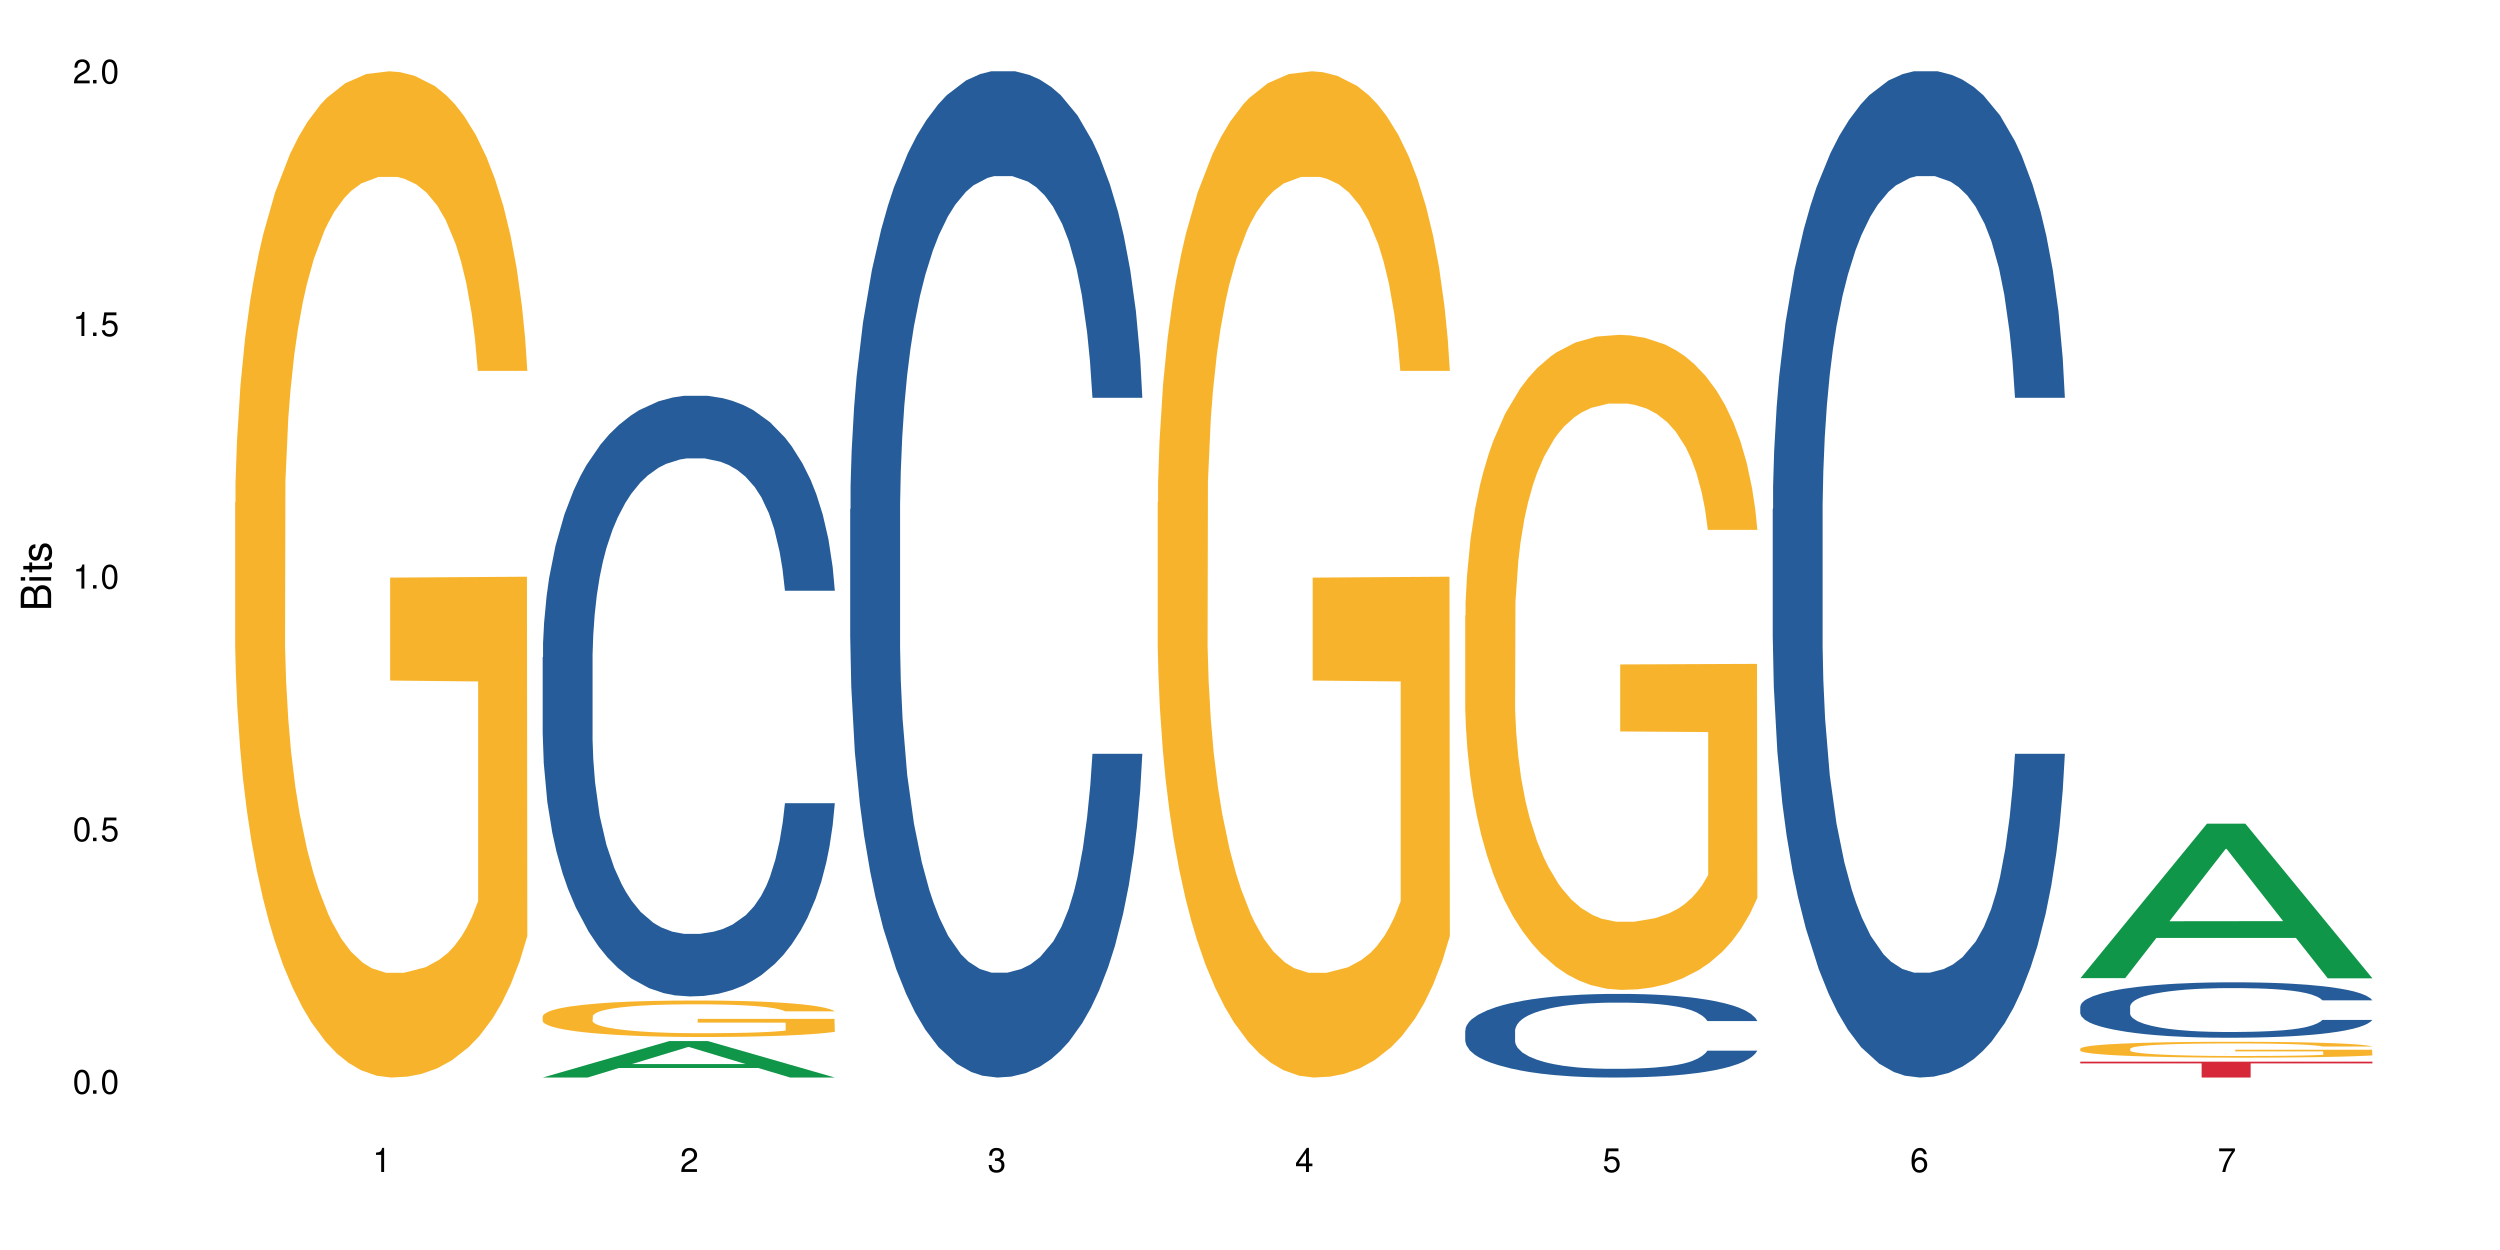
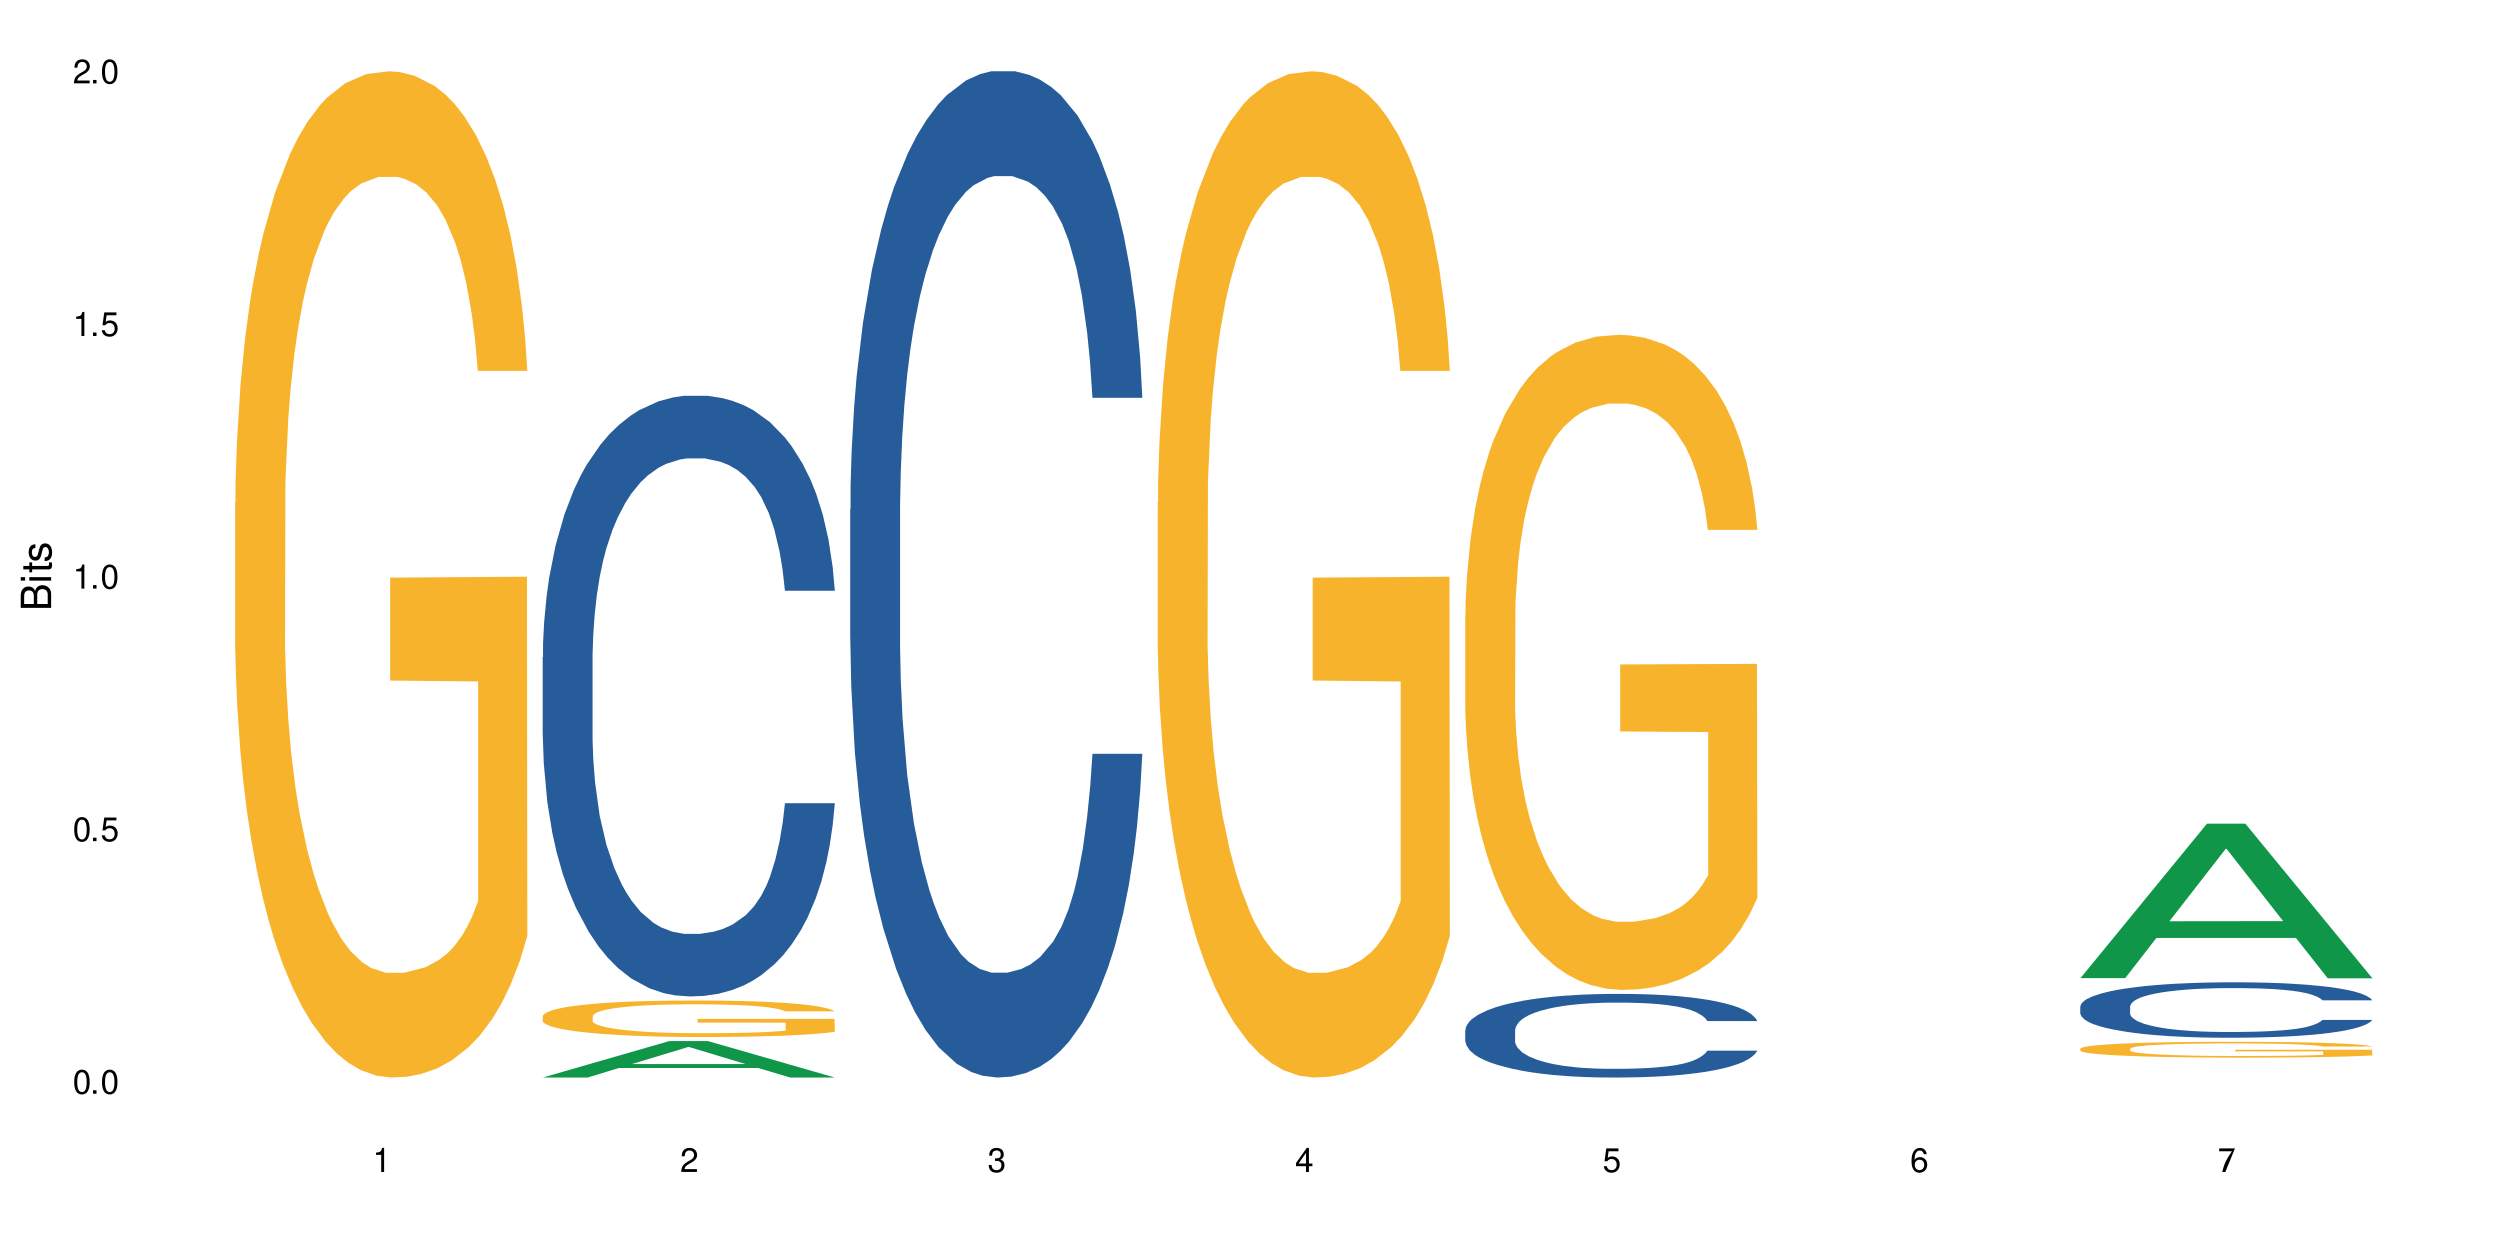
<svg xmlns="http://www.w3.org/2000/svg" xmlns:xlink="http://www.w3.org/1999/xlink" width="720" height="360" viewBox="0 0 720 360">
  <defs>
    <g>
      <g id="glyph-0-0">
</g>
      <g id="glyph-0-1">
        <path d="M 2.641 -6.938 C 2 -6.938 1.422 -6.656 1.078 -6.172 C 0.641 -5.562 0.406 -4.641 0.406 -3.359 C 0.406 -1.016 1.188 0.219 2.641 0.219 C 4.078 0.219 4.859 -1.016 4.859 -3.297 C 4.859 -4.641 4.656 -5.547 4.203 -6.172 C 3.844 -6.656 3.281 -6.938 2.641 -6.938 Z M 2.641 -6.188 C 3.547 -6.188 4 -5.25 4 -3.375 C 4 -1.406 3.562 -0.484 2.625 -0.484 C 1.734 -0.484 1.281 -1.438 1.281 -3.344 C 1.281 -5.25 1.734 -6.188 2.641 -6.188 Z M 2.641 -6.188 " />
      </g>
      <g id="glyph-0-2">
        <path d="M 1.828 -1 L 0.828 -1 L 0.828 0 L 1.828 0 Z M 1.828 -1 " />
      </g>
      <g id="glyph-0-3">
        <path d="M 4.562 -6.797 L 1.062 -6.797 L 0.547 -3.094 L 1.328 -3.094 C 1.719 -3.562 2.047 -3.734 2.578 -3.734 C 3.484 -3.734 4.062 -3.109 4.062 -2.094 C 4.062 -1.125 3.484 -0.531 2.578 -0.531 C 1.828 -0.531 1.375 -0.906 1.188 -1.672 L 0.328 -1.672 C 0.453 -1.109 0.547 -0.844 0.75 -0.594 C 1.125 -0.078 1.828 0.219 2.594 0.219 C 3.969 0.219 4.922 -0.781 4.922 -2.219 C 4.922 -3.562 4.031 -4.484 2.719 -4.484 C 2.25 -4.484 1.859 -4.359 1.469 -4.062 L 1.734 -5.969 L 4.562 -5.969 Z M 4.562 -6.797 " />
      </g>
      <g id="glyph-0-4">
        <path d="M 2.484 -4.938 L 2.484 0 L 3.328 0 L 3.328 -6.938 L 2.766 -6.938 C 2.469 -5.875 2.281 -5.734 0.984 -5.562 L 0.984 -4.938 Z M 2.484 -4.938 " />
      </g>
      <g id="glyph-0-5">
        <path d="M 4.859 -0.828 L 1.281 -0.828 C 1.359 -1.406 1.672 -1.781 2.5 -2.281 L 3.469 -2.828 C 4.406 -3.344 4.906 -4.062 4.906 -4.906 C 4.906 -5.484 4.672 -6.031 4.266 -6.406 C 3.859 -6.766 3.375 -6.938 2.719 -6.938 C 1.859 -6.938 1.219 -6.625 0.844 -6.031 C 0.609 -5.672 0.5 -5.234 0.484 -4.531 L 1.328 -4.531 C 1.359 -5.016 1.406 -5.281 1.531 -5.516 C 1.75 -5.938 2.188 -6.203 2.703 -6.203 C 3.469 -6.203 4.031 -5.641 4.031 -4.891 C 4.031 -4.344 3.719 -3.859 3.125 -3.516 L 2.234 -3 C 0.812 -2.172 0.406 -1.531 0.328 -0.016 L 4.859 -0.016 Z M 4.859 -0.828 " />
      </g>
      <g id="glyph-0-6">
        <path d="M 2.125 -3.188 L 2.578 -3.188 C 3.5 -3.188 3.984 -2.766 3.984 -1.922 C 3.984 -1.062 3.469 -0.531 2.594 -0.531 C 1.656 -0.531 1.203 -1 1.156 -2.016 L 0.312 -2.016 C 0.344 -1.453 0.438 -1.094 0.609 -0.781 C 0.953 -0.109 1.625 0.219 2.547 0.219 C 3.953 0.219 4.859 -0.625 4.859 -1.938 C 4.859 -2.828 4.516 -3.297 3.703 -3.594 C 4.344 -3.844 4.656 -4.328 4.656 -5.031 C 4.656 -6.219 3.875 -6.938 2.578 -6.938 C 1.203 -6.938 0.484 -6.172 0.453 -4.703 L 1.297 -4.703 C 1.312 -5.125 1.344 -5.359 1.453 -5.578 C 1.641 -5.969 2.062 -6.203 2.594 -6.203 C 3.344 -6.203 3.797 -5.75 3.797 -5 C 3.797 -4.516 3.609 -4.219 3.25 -4.047 C 3.016 -3.953 2.703 -3.922 2.125 -3.906 Z M 2.125 -3.188 " />
      </g>
      <g id="glyph-0-7">
        <path d="M 3.141 -1.672 L 3.141 0 L 3.984 0 L 3.984 -1.672 L 4.984 -1.672 L 4.984 -2.438 L 3.984 -2.438 L 3.984 -6.938 L 3.359 -6.938 L 0.266 -2.578 L 0.266 -1.672 Z M 3.141 -2.438 L 1 -2.438 L 3.141 -5.5 Z M 3.141 -2.438 " />
      </g>
      <g id="glyph-0-8">
        <path d="M 4.781 -5.125 C 4.609 -6.266 3.891 -6.938 2.844 -6.938 C 2.094 -6.938 1.422 -6.578 1.031 -5.953 C 0.594 -5.266 0.406 -4.422 0.406 -3.172 C 0.406 -2 0.578 -1.25 0.984 -0.641 C 1.359 -0.078 1.953 0.219 2.703 0.219 C 3.984 0.219 4.922 -0.75 4.922 -2.094 C 4.922 -3.375 4.062 -4.281 2.844 -4.281 C 2.172 -4.281 1.641 -4.031 1.281 -3.516 C 1.281 -5.234 1.828 -6.188 2.797 -6.188 C 3.391 -6.188 3.797 -5.797 3.938 -5.125 Z M 2.734 -3.531 C 3.547 -3.531 4.062 -2.953 4.062 -2.031 C 4.062 -1.156 3.484 -0.531 2.703 -0.531 C 1.922 -0.531 1.328 -1.188 1.328 -2.078 C 1.328 -2.938 1.906 -3.531 2.734 -3.531 Z M 2.734 -3.531 " />
      </g>
      <g id="glyph-0-9">
-         <path d="M 4.984 -6.797 L 0.438 -6.797 L 0.438 -5.969 L 4.109 -5.969 C 2.5 -3.656 1.828 -2.234 1.328 0 L 2.219 0 C 2.594 -2.172 3.453 -4.047 4.984 -6.094 Z M 4.984 -6.797 " />
+         <path d="M 4.984 -6.797 L 0.438 -6.797 L 0.438 -5.969 L 4.109 -5.969 C 2.5 -3.656 1.828 -2.234 1.328 0 L 2.219 0 Z M 4.984 -6.797 " />
      </g>
      <g id="glyph-1-0">
</g>
      <g id="glyph-1-1">
        <path d="M 0 -0.953 L 0 -4.891 C 0 -5.719 -0.234 -6.344 -0.734 -6.797 C -1.188 -7.234 -1.812 -7.469 -2.5 -7.469 C -3.547 -7.469 -4.188 -7 -4.625 -5.875 C -4.984 -6.688 -5.625 -7.094 -6.531 -7.094 C -7.172 -7.094 -7.734 -6.859 -8.141 -6.391 C -8.562 -5.922 -8.75 -5.344 -8.75 -4.5 L -8.75 -0.953 Z M -4.984 -2.062 L -7.766 -2.062 L -7.766 -4.219 C -7.766 -4.844 -7.688 -5.203 -7.453 -5.5 C -7.219 -5.812 -6.859 -5.969 -6.375 -5.969 C -5.891 -5.969 -5.531 -5.812 -5.297 -5.5 C -5.062 -5.203 -4.984 -4.844 -4.984 -4.219 Z M -0.984 -2.062 L -4 -2.062 L -4 -4.781 C -4 -5.766 -3.438 -6.359 -2.484 -6.359 C -1.547 -6.359 -0.984 -5.766 -0.984 -4.781 Z M -0.984 -2.062 " />
      </g>
      <g id="glyph-1-2">
        <path d="M -6.281 -1.797 L -6.281 -0.797 L 0 -0.797 L 0 -1.797 Z M -8.75 -1.797 L -8.75 -0.797 L -7.484 -0.797 L -7.484 -1.797 Z M -8.75 -1.797 " />
      </g>
      <g id="glyph-1-3">
        <path d="M -6.281 -3.047 L -6.281 -2.016 L -8.016 -2.016 L -8.016 -1.016 L -6.281 -1.016 L -6.281 -0.172 L -5.469 -0.172 L -5.469 -1.016 L -0.719 -1.016 C -0.078 -1.016 0.281 -1.453 0.281 -2.234 C 0.281 -2.5 0.25 -2.719 0.188 -3.047 L -0.641 -3.047 C -0.609 -2.906 -0.594 -2.766 -0.594 -2.562 C -0.594 -2.141 -0.719 -2.016 -1.156 -2.016 L -5.469 -2.016 L -5.469 -3.047 Z M -6.281 -3.047 " />
      </g>
      <g id="glyph-1-4">
        <path d="M -4.531 -5.25 C -5.766 -5.25 -6.469 -4.422 -6.469 -2.969 C -6.469 -1.516 -5.719 -0.562 -4.547 -0.562 C -3.562 -0.562 -3.094 -1.062 -2.734 -2.562 L -2.516 -3.484 C -2.344 -4.188 -2.094 -4.469 -1.641 -4.469 C -1.047 -4.469 -0.641 -3.875 -0.641 -3 C -0.641 -2.453 -0.797 -2 -1.062 -1.75 C -1.25 -1.594 -1.422 -1.531 -1.875 -1.469 L -1.875 -0.406 C -0.422 -0.453 0.281 -1.266 0.281 -2.922 C 0.281 -4.5 -0.5 -5.516 -1.719 -5.516 C -2.656 -5.516 -3.172 -4.984 -3.469 -3.734 L -3.703 -2.766 C -3.891 -1.953 -4.156 -1.609 -4.594 -1.609 C -5.188 -1.609 -5.547 -2.125 -5.547 -2.938 C -5.547 -3.75 -5.203 -4.172 -4.531 -4.203 Z M -4.531 -5.25 " />
      </g>
    </g>
  </defs>
  <rect x="-72" y="-36" width="864" height="432" fill="rgb(100%, 100%, 100%)" fill-opacity="1" />
  <path fill-rule="nonzero" fill="rgb(96.863%, 70.196%, 16.863%)" fill-opacity="1" d="M 67.73 144.652 L 67.832 144.387 L 67.832 139.094 L 68.242 127.184 L 69.27 110.777 L 70.605 97.277 L 72.039 86.691 L 72.965 81.133 L 74.504 73.195 L 75.836 67.371 L 79.223 55.461 L 83.531 44.348 L 85.891 39.582 L 88.559 35.082 L 92.355 30.055 L 94.102 28.203 L 99.438 23.965 L 105.488 21.32 L 112.16 20.527 L 115.238 20.789 L 119.441 21.848 L 125.188 24.762 L 128.473 27.406 L 131.039 30.055 L 133.707 33.496 L 136.988 38.789 L 140.066 45.141 L 142.527 51.492 L 144.992 59.43 L 147.043 67.902 L 148.789 77.164 L 150.328 88.281 L 151.25 97.543 L 151.867 106.805 L 137.605 106.805 L 136.785 97.543 L 135.859 90.398 L 134.32 81.664 L 132.781 75.312 L 131.242 70.281 L 128.371 63.402 L 125.906 59.168 L 122.828 55.461 L 119.855 53.078 L 116.469 51.492 L 114.414 50.961 L 108.977 50.961 L 104.055 52.816 L 101.18 54.934 L 99.129 57.051 L 96.254 61.02 L 94.512 64.195 L 93.484 66.312 L 90.406 74.516 L 88.355 81.93 L 87.227 86.957 L 85.789 94.898 L 84.762 102.043 L 83.633 112.629 L 83.02 120.57 L 82.199 138.566 L 82.094 186.207 L 82.402 196.262 L 83.02 207.113 L 83.84 216.641 L 85.07 226.699 L 86.301 234.375 L 88.457 244.695 L 90.305 251.578 L 91.742 256.078 L 94.512 263.223 L 95.641 265.605 L 98.309 270.367 L 101.078 274.074 L 104.465 277.25 L 107.027 278.836 L 111.133 280.16 L 116.363 280.16 L 122.52 278.574 L 126.422 276.457 L 129.09 274.34 L 130.832 272.484 L 132.988 269.574 L 134.527 266.926 L 135.961 264.016 L 137.707 259.516 L 137.707 196.262 L 112.363 195.996 L 112.363 166.355 L 151.762 166.09 L 151.867 269.574 L 149.711 276.719 L 147.043 283.602 L 144.48 288.895 L 141.812 293.395 L 138.016 298.422 L 134.938 301.598 L 130.215 305.305 L 125.906 307.688 L 121.395 309.273 L 117.391 310.066 L 112.672 310.332 L 108.465 309.805 L 103.949 308.215 L 100.359 306.098 L 97.074 303.453 L 93.793 300.012 L 89.688 294.453 L 87.02 289.953 L 84.25 284.395 L 81.48 277.777 L 79.016 270.633 L 77.375 265.074 L 75.734 258.723 L 73.988 250.781 L 72.348 241.785 L 71.117 233.578 L 69.988 224.316 L 69.168 215.582 L 68.348 203.672 L 67.938 194.145 L 67.73 185.941 Z M 67.73 144.652 " />
  <path fill-rule="nonzero" fill="rgb(6.275%, 58.824%, 28.235%)" fill-opacity="1" d="M 156.293 310.324 L 156.383 310.312 L 192.789 299.82 L 203.844 299.82 L 240.43 310.332 L 227.574 310.332 L 218.406 307.59 L 178.227 307.59 L 169.238 310.324 L 156.293 310.324 L 182.094 306.453 L 214.723 306.445 L 198.453 301.539 L 198.273 301.527 L 198.094 301.559 L 182.004 306.445 L 182.094 306.453 Z M 156.293 310.324 " />
  <path fill-rule="nonzero" fill="rgb(14.51%, 36.078%, 60%)" fill-opacity="1" d="M 156.293 189.266 L 156.398 189.105 L 156.398 185.312 L 156.703 179.305 L 157.422 171.715 L 158.141 166.496 L 159.988 157.168 L 162.555 148.156 L 165.223 141.199 L 167.172 137.086 L 168.914 133.926 L 172.918 128.074 L 175.48 125.07 L 178.25 122.383 L 181.637 119.695 L 184.102 118.113 L 189.641 115.582 L 193.746 114.477 L 196.926 114 L 203.801 114 L 207.902 114.633 L 210.879 115.426 L 214.164 116.688 L 216.934 118.113 L 221.754 121.59 L 226.066 126.02 L 228.016 128.547 L 231.094 133.449 L 233.453 138.191 L 235.094 142.305 L 236.941 148.156 L 238.582 155.27 L 239.812 163.332 L 240.43 170.133 L 226.066 170.133 L 225.348 163.809 L 224.527 158.906 L 222.988 152.422 L 221.449 147.84 L 219.293 143.254 L 217.344 140.25 L 214.676 137.246 L 212.316 135.348 L 209.855 133.926 L 207.492 132.977 L 202.98 132.027 L 197.746 132.027 L 195.797 132.344 L 191.797 133.609 L 189.641 134.715 L 186.562 136.93 L 184.406 138.984 L 181.844 142.145 L 180.098 144.836 L 177.945 148.945 L 176.406 152.582 L 174.66 157.801 L 173.633 161.754 L 172.711 166.18 L 171.891 171.398 L 171.273 176.934 L 170.863 182.781 L 170.66 188.473 L 170.66 212.984 L 170.863 218.676 L 171.379 225.316 L 172.711 234.961 L 174.66 243.34 L 176.918 249.98 L 179.074 254.727 L 180.305 256.938 L 181.945 259.469 L 184.512 262.633 L 188.203 265.793 L 190.359 267.059 L 193.641 268.324 L 197.027 268.957 L 201.543 268.957 L 205.543 268.324 L 208.211 267.531 L 210.98 266.27 L 214.777 263.578 L 217.137 261.051 L 219.191 258.047 L 220.73 255.043 L 221.754 252.512 L 223.293 247.609 L 224.527 242.234 L 225.449 236.699 L 226.066 231.324 L 240.43 231.324 L 239.812 237.648 L 238.891 243.816 L 237.969 248.402 L 236.531 253.934 L 234.891 258.836 L 232.527 264.371 L 230.578 268.008 L 228.016 271.961 L 225.656 274.965 L 223.09 277.652 L 219.293 280.816 L 216.832 282.395 L 214.164 283.82 L 210.98 285.082 L 206.98 286.191 L 202.672 286.824 L 198.668 286.98 L 194.359 286.664 L 191.18 286.031 L 186.973 284.609 L 181.738 281.762 L 177.945 278.758 L 174.969 275.754 L 172.402 272.594 L 169.531 268.324 L 165.836 261.367 L 163.578 255.992 L 162.039 251.562 L 160.297 245.398 L 159.066 239.863 L 157.629 231.008 L 156.602 219.781 L 156.293 211.086 Z M 156.293 189.266 " />
  <path fill-rule="nonzero" fill="rgb(96.863%, 70.196%, 16.863%)" fill-opacity="1" d="M 156.293 292.648 L 156.398 292.637 L 156.398 292.445 L 156.809 292.016 L 157.832 291.418 L 159.168 290.93 L 160.605 290.547 L 161.527 290.344 L 163.066 290.055 L 164.398 289.844 L 167.785 289.414 L 172.094 289.008 L 174.457 288.836 L 177.121 288.672 L 180.918 288.492 L 182.664 288.422 L 188 288.27 L 194.051 288.176 L 200.723 288.145 L 203.801 288.156 L 208.008 288.191 L 213.754 288.297 L 217.035 288.395 L 219.602 288.492 L 222.27 288.617 L 225.551 288.809 L 228.629 289.039 L 231.094 289.27 L 233.555 289.555 L 235.605 289.863 L 237.352 290.199 L 238.891 290.602 L 239.812 290.938 L 240.43 291.273 L 226.168 291.273 L 225.348 290.938 L 224.422 290.68 L 222.883 290.363 L 221.344 290.133 L 219.805 289.949 L 216.934 289.699 L 214.473 289.547 L 211.395 289.414 L 208.418 289.324 L 205.031 289.27 L 202.98 289.25 L 197.543 289.25 L 192.617 289.316 L 189.742 289.395 L 187.691 289.469 L 184.816 289.613 L 183.074 289.73 L 182.047 289.805 L 178.969 290.105 L 176.918 290.371 L 175.789 290.555 L 174.352 290.844 L 173.328 291.102 L 172.199 291.484 L 171.582 291.773 L 170.762 292.426 L 170.66 294.156 L 170.965 294.52 L 171.582 294.914 L 172.402 295.258 L 173.633 295.625 L 174.867 295.902 L 177.02 296.277 L 178.867 296.527 L 180.305 296.688 L 183.074 296.949 L 184.203 297.035 L 186.871 297.207 L 189.641 297.34 L 193.027 297.457 L 195.59 297.516 L 199.695 297.562 L 204.93 297.562 L 211.086 297.504 L 214.984 297.43 L 217.652 297.352 L 219.395 297.285 L 221.551 297.18 L 223.09 297.082 L 224.527 296.977 L 226.27 296.812 L 226.27 294.52 L 200.926 294.512 L 200.926 293.434 L 240.328 293.426 L 240.43 297.18 L 238.273 297.438 L 235.605 297.688 L 233.043 297.879 L 230.375 298.043 L 226.578 298.227 L 223.5 298.34 L 218.781 298.473 L 214.473 298.562 L 209.957 298.617 L 205.953 298.648 L 201.234 298.656 L 197.027 298.637 L 192.512 298.582 L 188.922 298.504 L 185.641 298.406 L 182.355 298.281 L 178.25 298.082 L 175.582 297.918 L 172.812 297.715 L 170.043 297.477 L 167.582 297.219 L 165.938 297.016 L 164.297 296.785 L 162.555 296.496 L 160.91 296.172 L 159.68 295.871 L 158.551 295.535 L 157.73 295.219 L 156.91 294.789 L 156.5 294.441 L 156.293 294.145 Z M 156.293 292.648 " />
  <path fill-rule="nonzero" fill="rgb(14.51%, 36.078%, 60%)" fill-opacity="1" d="M 244.859 146.621 L 244.961 146.355 L 244.961 140 L 245.27 129.934 L 245.988 117.215 L 246.703 108.477 L 248.551 92.844 L 251.117 77.746 L 253.785 66.09 L 255.734 59.203 L 257.477 53.902 L 261.48 44.102 L 264.043 39.07 L 266.816 34.566 L 270.199 30.062 L 272.664 27.414 L 278.203 23.176 L 282.309 21.32 L 285.488 20.527 L 292.363 20.527 L 296.469 21.586 L 299.441 22.91 L 302.727 25.031 L 305.496 27.414 L 310.32 33.242 L 314.629 40.66 L 316.578 44.898 L 319.656 53.109 L 322.016 61.055 L 323.656 67.945 L 325.504 77.746 L 327.145 89.668 L 328.379 103.176 L 328.992 114.566 L 314.629 114.566 L 313.91 103.973 L 313.09 95.758 L 311.551 84.898 L 310.012 77.215 L 307.855 69.535 L 305.906 64.5 L 303.238 59.469 L 300.879 56.289 L 298.418 53.902 L 296.059 52.316 L 291.543 50.727 L 286.309 50.727 L 284.359 51.254 L 280.359 53.375 L 278.203 55.23 L 275.125 58.938 L 272.973 62.383 L 270.406 67.68 L 268.66 72.184 L 266.508 79.07 L 264.969 85.164 L 263.223 93.906 L 262.199 100.527 L 261.273 107.945 L 260.453 116.688 L 259.84 125.957 L 259.426 135.762 L 259.223 145.297 L 259.223 186.355 L 259.426 195.895 L 259.941 207.02 L 261.273 223.18 L 263.223 237.219 L 265.48 248.344 L 267.637 256.293 L 268.867 260 L 270.508 264.238 L 273.074 269.535 L 276.77 274.836 L 278.922 276.953 L 282.207 279.074 L 285.59 280.133 L 290.105 280.133 L 294.109 279.074 L 296.773 277.75 L 299.547 275.629 L 303.344 271.125 L 305.703 266.887 L 307.754 261.855 L 309.293 256.82 L 310.32 252.582 L 311.859 244.371 L 313.09 235.363 L 314.012 226.094 L 314.629 217.086 L 328.992 217.086 L 328.379 227.684 L 327.453 238.012 L 326.531 245.695 L 325.094 254.969 L 323.453 263.18 L 321.094 272.449 L 319.145 278.543 L 316.578 285.168 L 314.219 290.199 L 311.652 294.703 L 307.855 300 L 305.395 302.648 L 302.727 305.035 L 299.547 307.152 L 295.543 309.008 L 291.234 310.066 L 287.234 310.332 L 282.926 309.801 L 279.742 308.742 L 275.535 306.359 L 270.305 301.59 L 266.508 296.559 L 263.531 291.523 L 260.965 286.227 L 258.094 279.074 L 254.398 267.418 L 252.145 258.41 L 250.605 250.992 L 248.859 240.664 L 247.629 231.391 L 246.191 216.555 L 245.164 197.746 L 244.859 183.18 Z M 244.859 146.621 " />
  <path fill-rule="nonzero" fill="rgb(96.863%, 70.196%, 16.863%)" fill-opacity="1" d="M 333.422 144.652 L 333.523 144.387 L 333.523 139.094 L 333.934 127.184 L 334.961 110.777 L 336.293 97.277 L 337.73 86.691 L 338.652 81.133 L 340.191 73.195 L 341.527 67.371 L 344.914 55.461 L 349.223 44.348 L 351.582 39.582 L 354.25 35.082 L 358.047 30.055 L 359.789 28.203 L 365.125 23.965 L 371.18 21.32 L 377.848 20.527 L 380.926 20.789 L 385.133 21.848 L 390.879 24.762 L 394.164 27.406 L 396.727 30.055 L 399.395 33.496 L 402.68 38.789 L 405.758 45.141 L 408.219 51.492 L 410.684 59.43 L 412.734 67.902 L 414.477 77.164 L 416.016 88.281 L 416.941 97.543 L 417.555 106.805 L 403.293 106.805 L 402.473 97.543 L 401.551 90.398 L 400.012 81.664 L 398.473 75.312 L 396.934 70.281 L 394.059 63.402 L 391.598 59.168 L 388.52 55.461 L 385.543 53.078 L 382.156 51.492 L 380.105 50.961 L 374.668 50.961 L 369.742 52.816 L 366.871 54.934 L 364.816 57.051 L 361.945 61.02 L 360.199 64.195 L 359.176 66.312 L 356.098 74.516 L 354.043 81.93 L 352.914 86.957 L 351.48 94.898 L 350.453 102.043 L 349.324 112.629 L 348.711 120.57 L 347.887 138.566 L 347.785 186.207 L 348.094 196.262 L 348.711 207.113 L 349.531 216.641 L 350.762 226.699 L 351.992 234.375 L 354.148 244.695 L 355.992 251.578 L 357.43 256.078 L 360.199 263.223 L 361.328 265.605 L 363.996 270.367 L 366.766 274.074 L 370.152 277.25 L 372.719 278.836 L 376.824 280.16 L 382.055 280.16 L 388.211 278.574 L 392.109 276.457 L 394.777 274.34 L 396.523 272.484 L 398.676 269.574 L 400.215 266.926 L 401.652 264.016 L 403.398 259.516 L 403.398 196.262 L 378.055 195.996 L 378.055 166.355 L 417.453 166.09 L 417.555 269.574 L 415.402 276.719 L 412.734 283.602 L 410.168 288.895 L 407.5 293.395 L 403.703 298.422 L 400.625 301.598 L 395.906 305.305 L 391.598 307.688 L 387.082 309.273 L 383.082 310.066 L 378.363 310.332 L 374.156 309.805 L 369.641 308.215 L 366.051 306.098 L 362.766 303.453 L 359.484 300.012 L 355.379 294.453 L 352.711 289.953 L 349.941 284.395 L 347.172 277.777 L 344.707 270.633 L 343.066 265.074 L 341.426 258.723 L 339.68 250.781 L 338.039 241.785 L 336.809 233.578 L 335.68 224.316 L 334.859 215.582 L 334.035 203.672 L 333.625 194.145 L 333.422 185.941 Z M 333.422 144.652 " />
  <path fill-rule="nonzero" fill="rgb(14.51%, 36.078%, 60%)" fill-opacity="1" d="M 421.984 296.734 L 422.086 296.711 L 422.086 296.184 L 422.395 295.348 L 423.113 294.289 L 423.832 293.562 L 425.68 292.266 L 428.242 291.012 L 430.91 290.043 L 432.859 289.469 L 434.605 289.031 L 438.605 288.215 L 441.172 287.797 L 443.941 287.422 L 447.328 287.051 L 449.789 286.828 L 455.332 286.477 L 459.434 286.324 L 462.617 286.258 L 469.488 286.258 L 473.594 286.344 L 476.57 286.457 L 479.852 286.633 L 482.625 286.828 L 487.445 287.312 L 491.754 287.93 L 493.703 288.281 L 496.781 288.965 L 499.145 289.625 L 500.785 290.195 L 502.633 291.012 L 504.273 292 L 505.504 293.125 L 506.121 294.07 L 491.754 294.07 L 491.035 293.188 L 490.215 292.508 L 488.676 291.605 L 487.137 290.965 L 484.984 290.328 L 483.035 289.91 L 480.367 289.492 L 478.008 289.227 L 475.543 289.031 L 473.184 288.898 L 468.668 288.766 L 463.438 288.766 L 461.488 288.809 L 457.484 288.984 L 455.332 289.141 L 452.254 289.449 L 450.098 289.734 L 447.531 290.176 L 445.789 290.547 L 443.633 291.121 L 442.094 291.625 L 440.352 292.352 L 439.324 292.902 L 438.402 293.52 L 437.582 294.246 L 436.965 295.016 L 436.555 295.832 L 436.348 296.621 L 436.348 300.035 L 436.555 300.824 L 437.066 301.75 L 438.402 303.094 L 440.352 304.258 L 442.609 305.184 L 444.762 305.844 L 445.992 306.152 L 447.637 306.504 L 450.199 306.945 L 453.895 307.383 L 456.051 307.559 L 459.332 307.734 L 462.719 307.824 L 467.234 307.824 L 471.234 307.734 L 473.902 307.625 L 476.672 307.449 L 480.469 307.074 L 482.828 306.723 L 484.879 306.305 L 486.418 305.887 L 487.445 305.535 L 488.984 304.852 L 490.215 304.105 L 491.141 303.336 L 491.754 302.586 L 506.121 302.586 L 505.504 303.465 L 504.582 304.324 L 503.656 304.961 L 502.223 305.734 L 500.578 306.414 L 498.219 307.184 L 496.27 307.691 L 493.703 308.242 L 491.344 308.66 L 488.781 309.035 L 484.984 309.473 L 482.52 309.695 L 479.852 309.891 L 476.672 310.07 L 472.672 310.223 L 468.363 310.309 L 464.359 310.332 L 460.051 310.289 L 456.871 310.199 L 452.664 310.004 L 447.43 309.605 L 443.633 309.188 L 440.66 308.77 L 438.094 308.328 L 435.219 307.734 L 431.527 306.766 L 429.27 306.02 L 427.73 305.402 L 425.984 304.543 L 424.754 303.773 L 423.32 302.543 L 422.293 300.98 L 421.984 299.77 Z M 421.984 296.734 " />
  <path fill-rule="nonzero" fill="rgb(96.863%, 70.196%, 16.863%)" fill-opacity="1" d="M 421.984 177.234 L 422.086 177.062 L 422.086 173.617 L 422.496 165.863 L 423.523 155.18 L 424.859 146.395 L 426.293 139.5 L 427.219 135.883 L 428.758 130.715 L 430.09 126.922 L 433.477 119.168 L 437.785 111.934 L 440.145 108.832 L 442.812 105.902 L 446.609 102.629 L 448.355 101.422 L 453.688 98.664 L 459.742 96.941 L 466.41 96.426 L 469.488 96.598 L 473.695 97.289 L 479.441 99.184 L 482.727 100.906 L 485.293 102.629 L 487.957 104.867 L 491.242 108.316 L 494.32 112.449 L 496.781 116.586 L 499.246 121.754 L 501.297 127.266 L 503.043 133.297 L 504.582 140.535 L 505.504 146.566 L 506.121 152.594 L 491.859 152.594 L 491.035 146.566 L 490.113 141.914 L 488.574 136.227 L 487.035 132.09 L 485.496 128.816 L 482.625 124.34 L 480.16 121.582 L 477.082 119.168 L 474.105 117.617 L 470.723 116.586 L 468.668 116.242 L 463.23 116.242 L 458.305 117.445 L 455.434 118.824 L 453.383 120.203 L 450.508 122.789 L 448.766 124.855 L 447.738 126.234 L 444.66 131.574 L 442.609 136.398 L 441.48 139.672 L 440.043 144.844 L 439.016 149.492 L 437.887 156.387 L 437.273 161.555 L 436.453 173.27 L 436.348 204.285 L 436.656 210.832 L 437.273 217.898 L 438.094 224.098 L 439.324 230.648 L 440.555 235.645 L 442.711 242.363 L 444.559 246.844 L 445.992 249.773 L 448.766 254.426 L 449.895 255.977 L 452.562 259.078 L 455.332 261.488 L 458.715 263.555 L 461.281 264.59 L 465.387 265.453 L 470.617 265.453 L 476.773 264.418 L 480.676 263.039 L 483.34 261.66 L 485.086 260.453 L 487.242 258.559 L 488.781 256.836 L 490.215 254.941 L 491.961 252.012 L 491.961 210.832 L 466.617 210.66 L 466.617 191.363 L 506.016 191.191 L 506.121 258.559 L 503.965 263.211 L 501.297 267.691 L 498.73 271.137 L 496.066 274.066 L 492.27 277.34 L 489.191 279.406 L 484.469 281.82 L 480.16 283.371 L 475.645 284.402 L 471.645 284.922 L 466.926 285.094 L 462.719 284.75 L 458.203 283.715 L 454.613 282.336 L 451.328 280.613 L 448.047 278.375 L 443.941 274.754 L 441.273 271.828 L 438.504 268.207 L 435.734 263.902 L 433.27 259.25 L 431.629 255.629 L 429.988 251.496 L 428.242 246.324 L 426.602 240.469 L 425.371 235.125 L 424.242 229.098 L 423.422 223.41 L 422.602 215.656 L 422.191 209.453 L 421.984 204.113 Z M 421.984 177.234 " />
-   <path fill-rule="nonzero" fill="rgb(14.51%, 36.078%, 60%)" fill-opacity="1" d="M 510.547 146.621 L 510.652 146.355 L 510.652 140 L 510.957 129.934 L 511.676 117.215 L 512.395 108.477 L 514.242 92.844 L 516.809 77.746 L 519.473 66.09 L 521.426 59.203 L 523.168 53.902 L 527.168 44.102 L 529.734 39.07 L 532.504 34.566 L 535.891 30.062 L 538.355 27.414 L 543.895 23.176 L 548 21.32 L 551.18 20.527 L 558.055 20.527 L 562.156 21.586 L 565.133 22.91 L 568.418 25.031 L 571.188 27.414 L 576.008 33.242 L 580.32 40.66 L 582.27 44.898 L 585.348 53.109 L 587.707 61.055 L 589.348 67.945 L 591.195 77.746 L 592.836 89.668 L 594.066 103.176 L 594.684 114.566 L 580.32 114.566 L 579.602 103.973 L 578.781 95.758 L 577.242 84.898 L 575.703 77.215 L 573.547 69.535 L 571.598 64.5 L 568.93 59.469 L 566.57 56.289 L 564.105 53.902 L 561.746 52.316 L 557.234 50.727 L 552 50.727 L 550.051 51.254 L 546.051 53.375 L 543.895 55.23 L 540.816 58.938 L 538.66 62.383 L 536.098 67.68 L 534.352 72.184 L 532.199 79.07 L 530.66 85.164 L 528.914 93.906 L 527.887 100.527 L 526.965 107.945 L 526.145 116.688 L 525.527 125.957 L 525.117 135.762 L 524.914 145.297 L 524.914 186.355 L 525.117 195.895 L 525.629 207.02 L 526.965 223.18 L 528.914 237.219 L 531.172 248.344 L 533.324 256.293 L 534.559 260 L 536.199 264.238 L 538.766 269.535 L 542.457 274.836 L 544.613 276.953 L 547.895 279.074 L 551.281 280.133 L 555.797 280.133 L 559.797 279.074 L 562.465 277.75 L 565.234 275.629 L 569.031 271.125 L 571.391 266.887 L 573.445 261.855 L 574.984 256.82 L 576.008 252.582 L 577.547 244.371 L 578.781 235.363 L 579.703 226.094 L 580.32 217.086 L 594.684 217.086 L 594.066 227.684 L 593.145 238.012 L 592.223 245.695 L 590.785 254.969 L 589.145 263.18 L 586.781 272.449 L 584.832 278.543 L 582.27 285.168 L 579.91 290.199 L 577.344 294.703 L 573.547 300 L 571.086 302.648 L 568.418 305.035 L 565.234 307.152 L 561.234 309.008 L 556.926 310.066 L 552.922 310.332 L 548.613 309.801 L 545.434 308.742 L 541.227 306.359 L 535.992 301.59 L 532.199 296.559 L 529.223 291.523 L 526.656 286.227 L 523.785 279.074 L 520.09 267.418 L 517.832 258.41 L 516.293 250.992 L 514.551 240.664 L 513.316 231.391 L 511.883 216.555 L 510.855 197.746 L 510.547 183.18 Z M 510.547 146.621 " />
  <path fill-rule="nonzero" fill="rgb(6.275%, 58.824%, 28.235%)" fill-opacity="1" d="M 599.113 281.711 L 599.203 281.672 L 635.605 237.223 L 646.664 237.223 L 683.246 281.754 L 670.395 281.754 L 661.223 270.129 L 621.043 270.129 L 612.055 281.711 L 599.113 281.711 L 624.91 265.32 L 657.539 265.281 L 641.27 244.5 L 641.09 244.457 L 640.91 244.582 L 624.82 265.281 L 624.91 265.32 Z M 599.113 281.711 " />
  <path fill-rule="nonzero" fill="rgb(14.51%, 36.078%, 60%)" fill-opacity="1" d="M 599.113 289.859 L 599.215 289.844 L 599.215 289.496 L 599.523 288.941 L 600.238 288.242 L 600.957 287.758 L 602.805 286.898 L 605.371 286.066 L 608.039 285.426 L 609.988 285.047 L 611.73 284.754 L 615.734 284.215 L 618.297 283.938 L 621.07 283.691 L 624.453 283.441 L 626.918 283.297 L 632.457 283.062 L 636.562 282.961 L 639.742 282.918 L 646.617 282.918 L 650.723 282.977 L 653.695 283.051 L 656.98 283.164 L 659.75 283.297 L 664.574 283.617 L 668.883 284.027 L 670.832 284.258 L 673.91 284.711 L 676.27 285.148 L 677.91 285.527 L 679.758 286.066 L 681.398 286.723 L 682.633 287.469 L 683.246 288.094 L 668.883 288.094 L 668.164 287.512 L 667.344 287.059 L 665.805 286.461 L 664.266 286.039 L 662.109 285.617 L 660.16 285.34 L 657.492 285.062 L 655.133 284.887 L 652.672 284.754 L 650.312 284.668 L 645.797 284.582 L 640.562 284.582 L 638.613 284.609 L 634.613 284.727 L 632.457 284.828 L 629.379 285.031 L 627.227 285.223 L 624.66 285.516 L 622.914 285.762 L 620.762 286.141 L 619.223 286.477 L 617.477 286.957 L 616.453 287.32 L 615.527 287.73 L 614.707 288.211 L 614.09 288.723 L 613.68 289.262 L 613.477 289.785 L 613.477 292.047 L 613.68 292.57 L 614.195 293.184 L 615.527 294.074 L 617.477 294.848 L 619.734 295.461 L 621.891 295.898 L 623.121 296.102 L 624.762 296.336 L 627.328 296.625 L 631.02 296.918 L 633.176 297.035 L 636.461 297.152 L 639.844 297.207 L 644.359 297.207 L 648.359 297.152 L 651.027 297.078 L 653.801 296.961 L 657.594 296.715 L 659.957 296.48 L 662.008 296.203 L 663.547 295.926 L 664.574 295.691 L 666.113 295.242 L 667.344 294.746 L 668.266 294.234 L 668.883 293.738 L 683.246 293.738 L 682.633 294.32 L 681.707 294.891 L 680.785 295.312 L 679.348 295.824 L 677.707 296.277 L 675.348 296.785 L 673.398 297.121 L 670.832 297.484 L 668.473 297.762 L 665.906 298.012 L 662.109 298.301 L 659.648 298.449 L 656.98 298.578 L 653.801 298.695 L 649.797 298.797 L 645.488 298.855 L 641.488 298.871 L 637.176 298.844 L 633.996 298.785 L 629.789 298.652 L 624.559 298.391 L 620.762 298.113 L 617.785 297.836 L 615.219 297.543 L 612.348 297.152 L 608.652 296.508 L 606.395 296.012 L 604.855 295.605 L 603.113 295.035 L 601.883 294.527 L 600.445 293.711 L 599.418 292.672 L 599.113 291.871 Z M 599.113 289.859 " />
  <path fill-rule="nonzero" fill="rgb(96.863%, 70.196%, 16.863%)" fill-opacity="1" d="M 599.113 301.992 L 599.215 301.988 L 599.215 301.902 L 599.625 301.715 L 600.652 301.457 L 601.984 301.246 L 603.422 301.078 L 604.344 300.992 L 605.883 300.863 L 607.219 300.773 L 610.602 300.586 L 614.914 300.41 L 617.273 300.336 L 619.941 300.266 L 623.738 300.184 L 625.48 300.156 L 630.816 300.09 L 636.871 300.047 L 643.539 300.035 L 646.617 300.039 L 650.824 300.055 L 656.57 300.102 L 659.852 300.145 L 662.418 300.184 L 665.086 300.238 L 668.367 300.324 L 671.445 300.422 L 673.91 300.523 L 676.371 300.648 L 678.426 300.781 L 680.168 300.926 L 681.707 301.102 L 682.633 301.25 L 683.246 301.395 L 668.984 301.395 L 668.164 301.25 L 667.242 301.137 L 665.703 301 L 664.164 300.898 L 662.625 300.82 L 659.75 300.711 L 657.289 300.645 L 654.211 300.586 L 651.234 300.547 L 647.848 300.523 L 645.797 300.516 L 640.359 300.516 L 635.434 300.543 L 632.559 300.578 L 630.508 300.609 L 627.637 300.672 L 625.891 300.723 L 624.863 300.758 L 621.785 300.887 L 619.734 301.004 L 618.605 301.082 L 617.168 301.207 L 616.145 301.32 L 615.016 301.488 L 614.398 301.613 L 613.578 301.895 L 613.477 302.645 L 613.785 302.805 L 614.398 302.977 L 615.219 303.125 L 616.453 303.285 L 617.684 303.406 L 619.836 303.566 L 621.684 303.676 L 623.121 303.746 L 625.891 303.859 L 627.02 303.898 L 629.688 303.973 L 632.457 304.031 L 635.844 304.082 L 638.41 304.105 L 642.512 304.125 L 647.746 304.125 L 653.902 304.102 L 657.801 304.066 L 660.469 304.035 L 662.211 304.004 L 664.367 303.961 L 665.906 303.918 L 667.344 303.871 L 669.086 303.801 L 669.086 302.805 L 643.742 302.801 L 643.742 302.332 L 683.145 302.328 L 683.246 303.961 L 681.094 304.07 L 678.426 304.18 L 675.859 304.266 L 673.191 304.336 L 669.395 304.414 L 666.316 304.465 L 661.598 304.523 L 657.289 304.559 L 652.773 304.586 L 648.773 304.598 L 644.051 304.602 L 639.844 304.594 L 635.332 304.57 L 631.738 304.535 L 628.457 304.492 L 625.172 304.438 L 621.07 304.352 L 618.402 304.281 L 615.629 304.191 L 612.859 304.09 L 610.398 303.977 L 608.758 303.891 L 607.113 303.789 L 605.371 303.664 L 603.73 303.523 L 602.496 303.391 L 601.367 303.246 L 600.547 303.109 L 599.727 302.922 L 599.316 302.77 L 599.113 302.641 Z M 599.113 301.992 " />
-   <path fill-rule="nonzero" fill="rgb(83.922%, 15.686%, 22.353%)" fill-opacity="1" d="M 599.113 305.766 L 683.246 305.766 L 683.246 306.254 L 648.184 306.258 L 648.184 310.332 L 634.074 310.332 L 634.074 306.262 L 633.871 306.254 L 599.113 306.254 Z M 599.113 305.766 " />
  <g fill="rgb(0%, 0%, 0%)" fill-opacity="1">
    <use xlink:href="#glyph-0-1" x="20.965" y="314.993" />
    <use xlink:href="#glyph-0-2" x="25.965" y="314.993" />
    <use xlink:href="#glyph-0-1" x="28.965" y="314.993" />
  </g>
  <g fill="rgb(0%, 0%, 0%)" fill-opacity="1">
    <use xlink:href="#glyph-0-1" x="20.965" y="242.251" />
    <use xlink:href="#glyph-0-2" x="25.965" y="242.251" />
    <use xlink:href="#glyph-0-3" x="28.965" y="242.251" />
  </g>
  <g fill="rgb(0%, 0%, 0%)" fill-opacity="1">
    <use xlink:href="#glyph-0-4" x="20.965" y="169.509" />
    <use xlink:href="#glyph-0-2" x="25.965" y="169.509" />
    <use xlink:href="#glyph-0-1" x="28.965" y="169.509" />
  </g>
  <g fill="rgb(0%, 0%, 0%)" fill-opacity="1">
    <use xlink:href="#glyph-0-4" x="20.965" y="96.767" />
    <use xlink:href="#glyph-0-2" x="25.965" y="96.767" />
    <use xlink:href="#glyph-0-3" x="28.965" y="96.767" />
  </g>
  <g fill="rgb(0%, 0%, 0%)" fill-opacity="1">
    <use xlink:href="#glyph-0-5" x="20.965" y="24.024" />
    <use xlink:href="#glyph-0-2" x="25.965" y="24.024" />
    <use xlink:href="#glyph-0-1" x="28.965" y="24.024" />
  </g>
  <g fill="rgb(0%, 0%, 0%)" fill-opacity="1">
    <use xlink:href="#glyph-0-4" x="107.297" y="337.532" />
  </g>
  <g fill="rgb(0%, 0%, 0%)" fill-opacity="1">
    <use xlink:href="#glyph-0-5" x="195.863" y="337.532" />
  </g>
  <g fill="rgb(0%, 0%, 0%)" fill-opacity="1">
    <use xlink:href="#glyph-0-6" x="284.426" y="337.532" />
  </g>
  <g fill="rgb(0%, 0%, 0%)" fill-opacity="1">
    <use xlink:href="#glyph-0-7" x="372.988" y="337.532" />
  </g>
  <g fill="rgb(0%, 0%, 0%)" fill-opacity="1">
    <use xlink:href="#glyph-0-3" x="461.551" y="337.532" />
  </g>
  <g fill="rgb(0%, 0%, 0%)" fill-opacity="1">
    <use xlink:href="#glyph-0-8" x="550.117" y="337.532" />
  </g>
  <g fill="rgb(0%, 0%, 0%)" fill-opacity="1">
    <use xlink:href="#glyph-0-9" x="638.68" y="337.532" />
  </g>
  <g fill="rgb(0%, 0%, 0%)" fill-opacity="1">
    <use xlink:href="#glyph-1-1" x="14.725" y="176.012" />
    <use xlink:href="#glyph-1-2" x="14.725" y="168.012" />
    <use xlink:href="#glyph-1-3" x="14.725" y="165.012" />
    <use xlink:href="#glyph-1-4" x="14.725" y="162.012" />
  </g>
</svg>